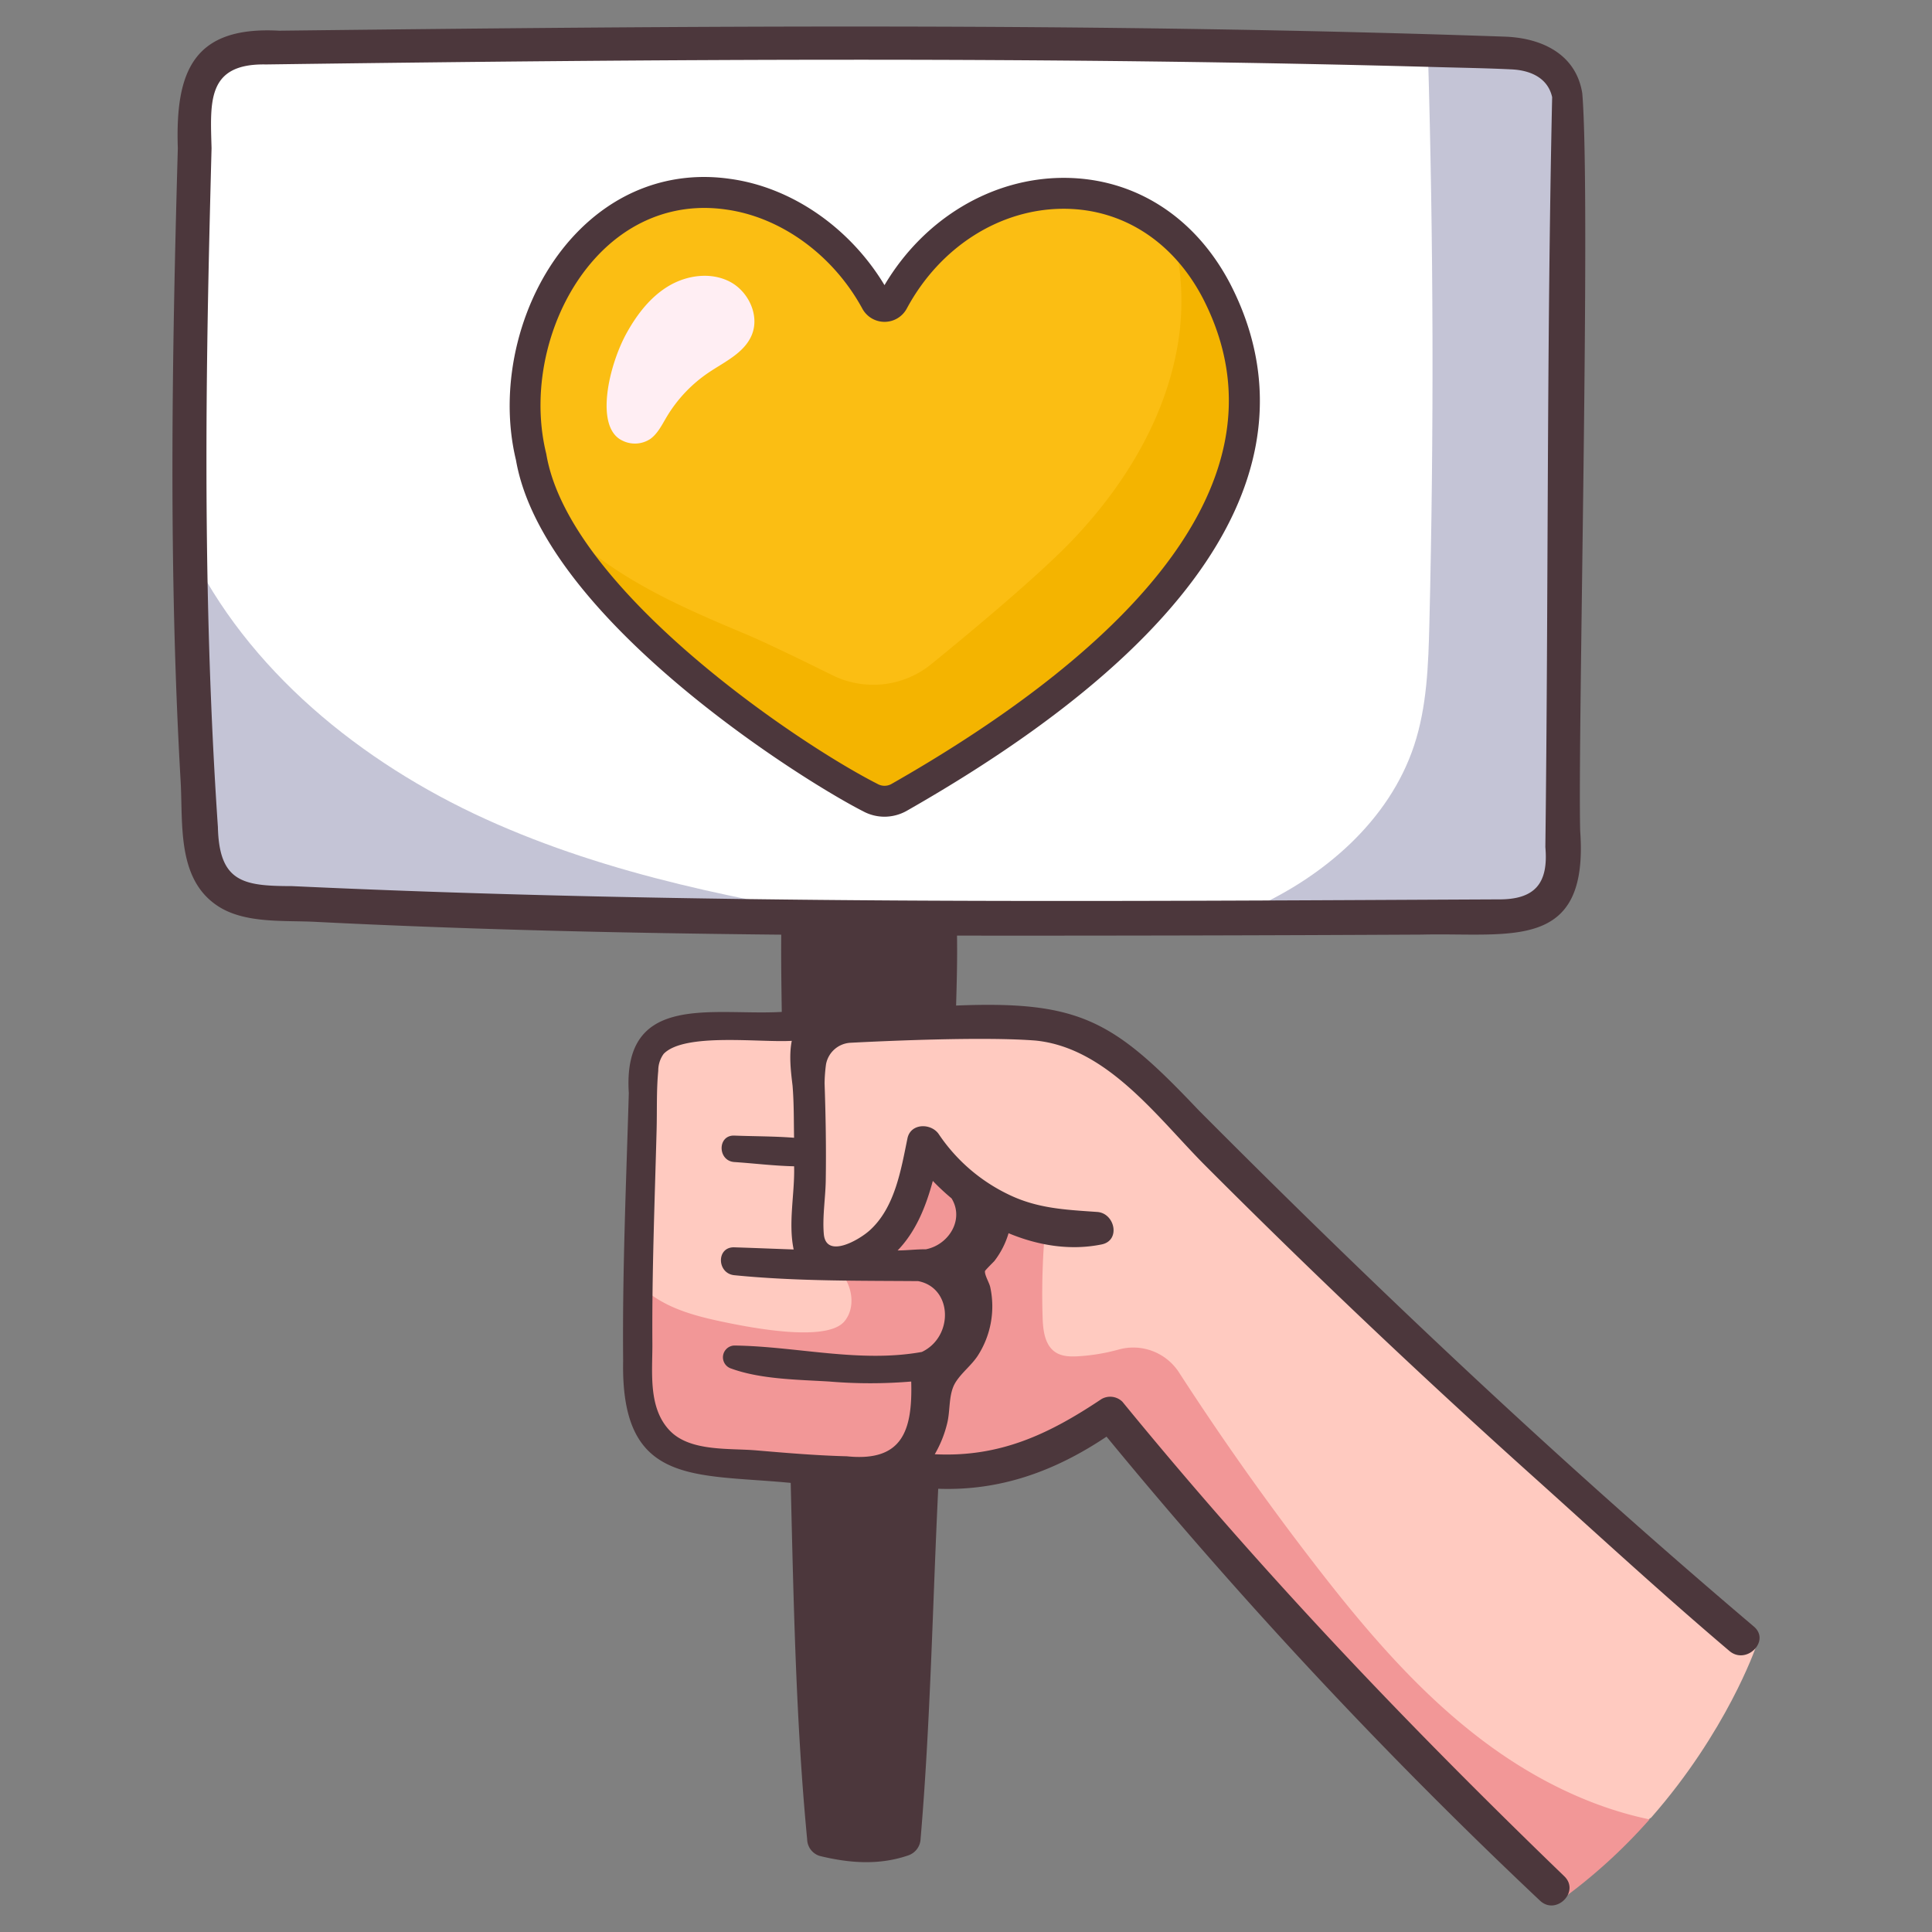
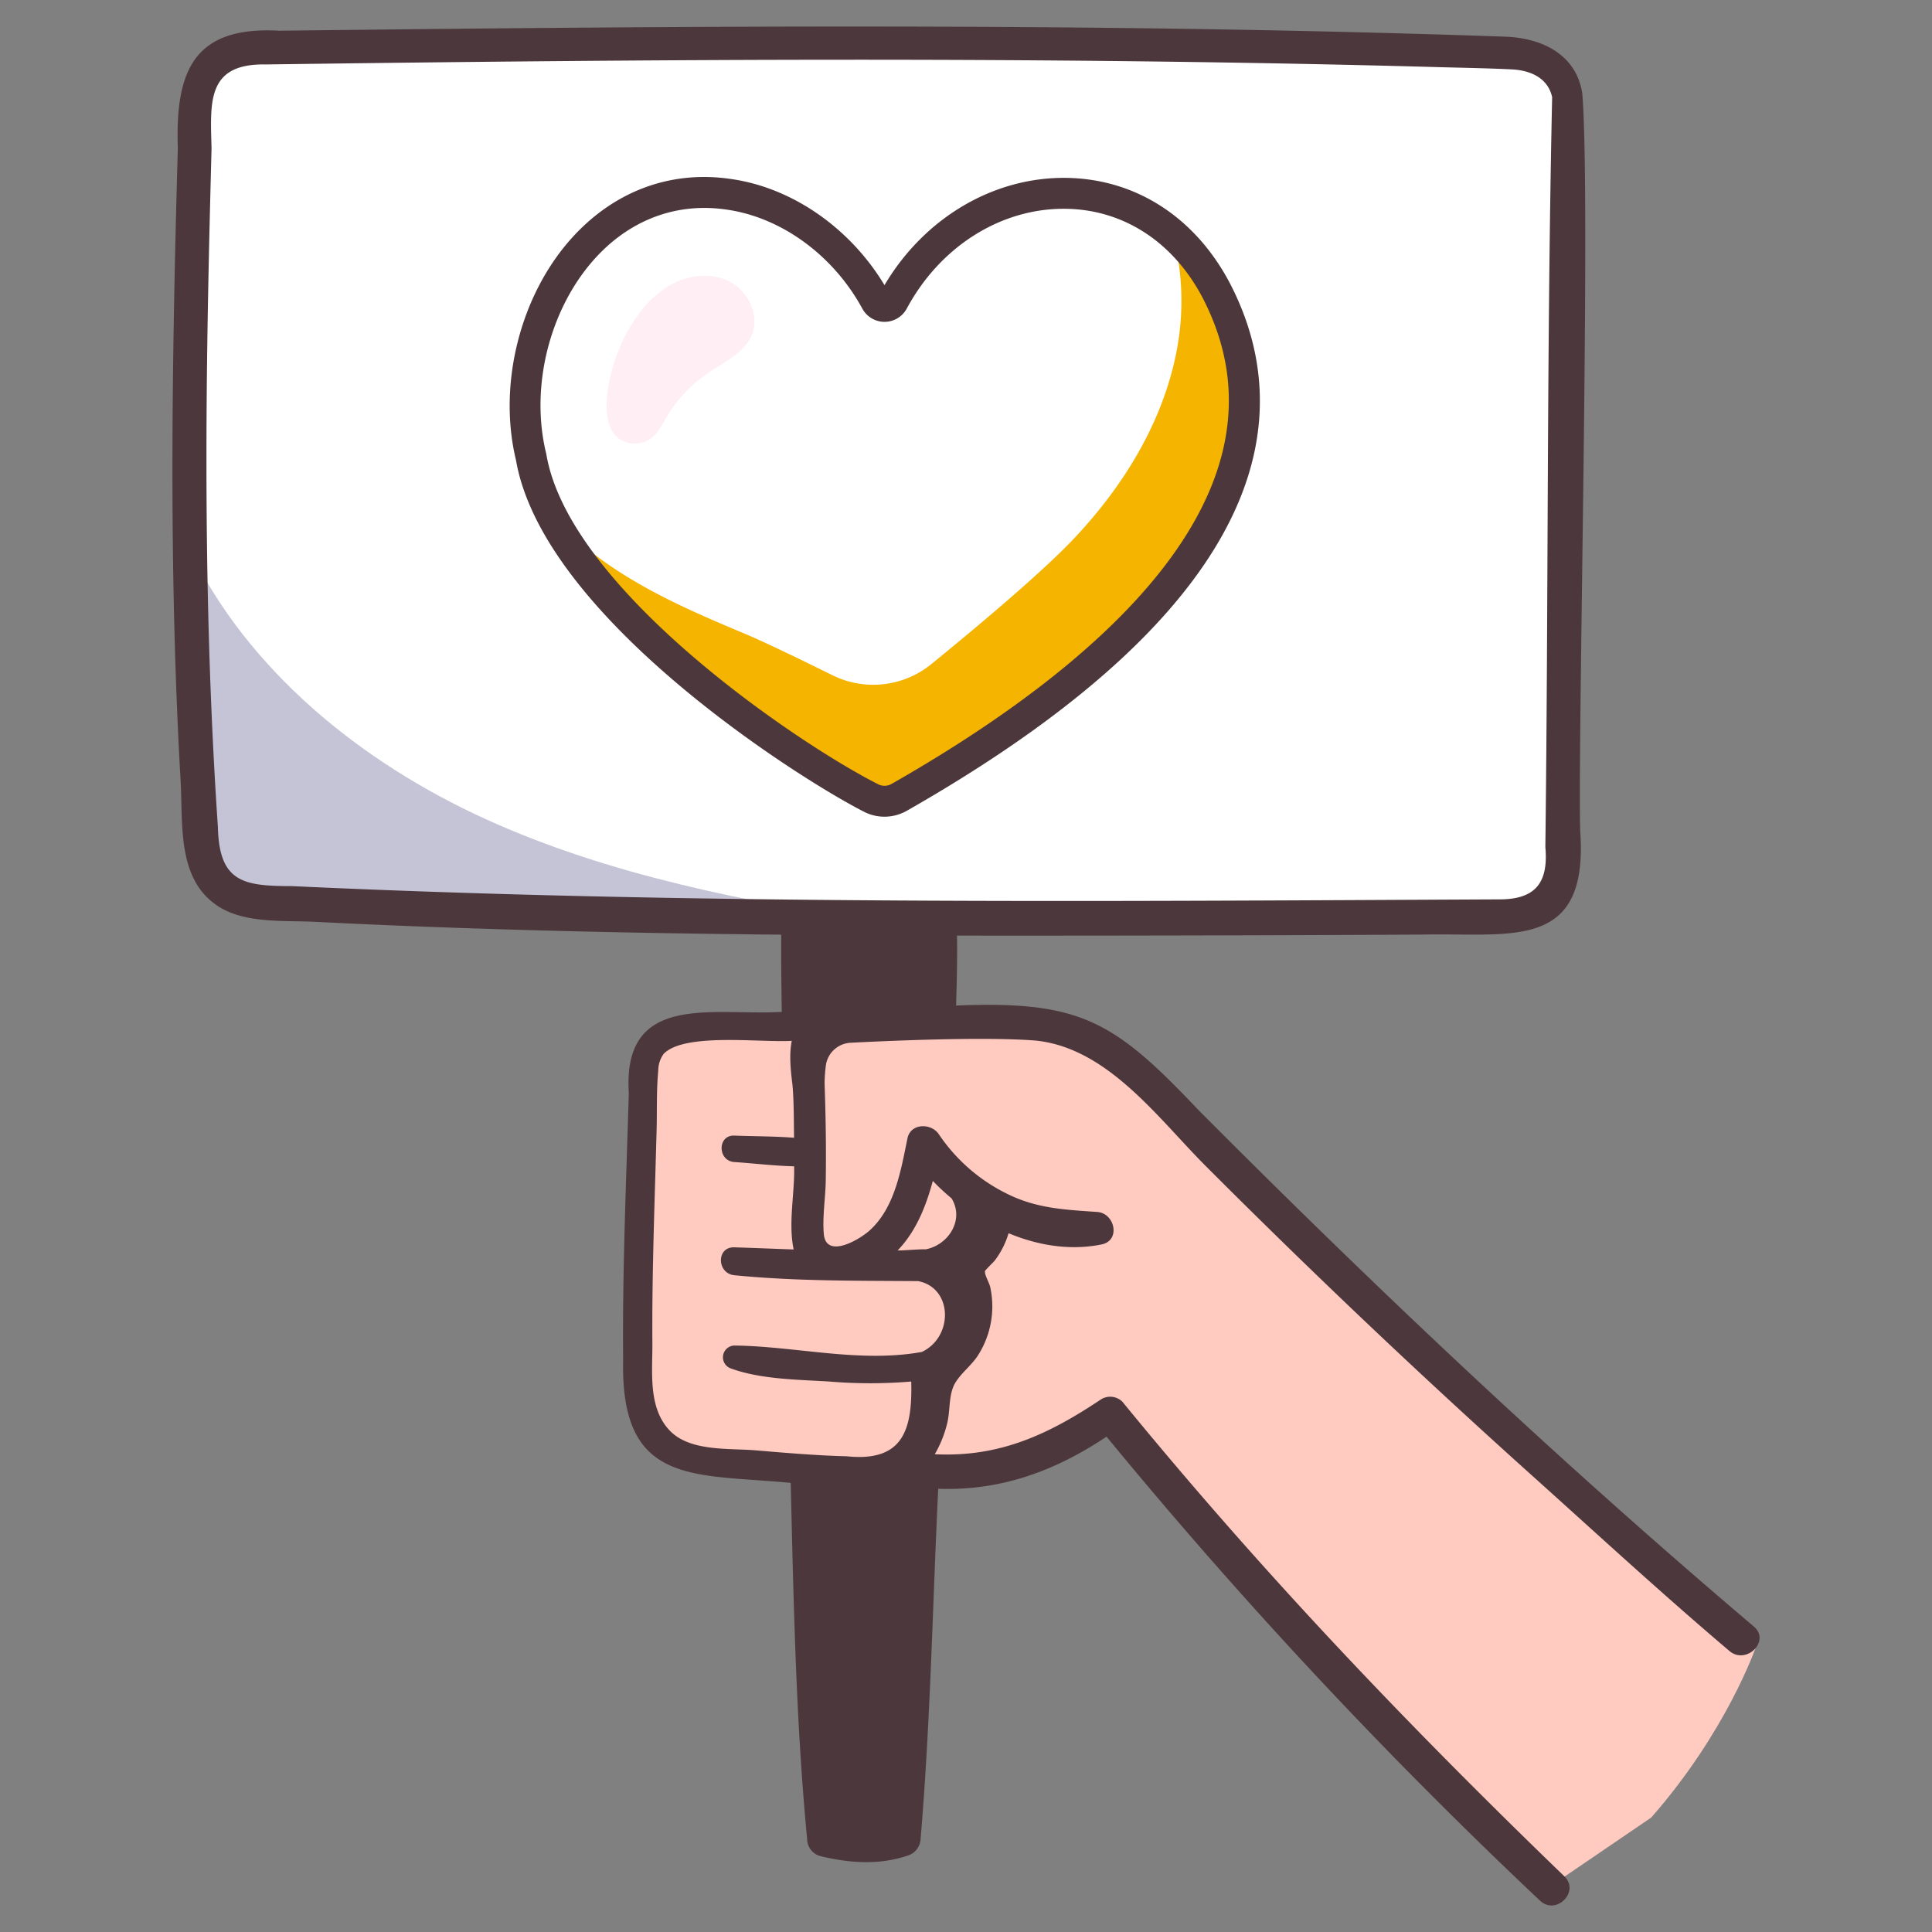
<svg xmlns="http://www.w3.org/2000/svg" id="icon" height="512" viewBox="0 0 500 500" width="512">
  <rect x="0" y="0" width="500" height="500" fill="#808080" stroke="none" />
  <path d="m174.727 265.825h94.163s16.729 0 36.327 22.943 149.131 137.66 149.131 137.66-7.528 21.778-27.021 43.959l-26.695 18.185c-46.971-45.16-87.721-85.874-112.623-123.326 0 0-15.773 16.251-53.056 16.251s-58.837-4.427-58.837-4.427-9.993-2.743-10.949-23.3-5.258-87.945 9.56-87.945z" fill="#ffcac0" />
-   <path d="m403.682 491.912a140.859 140.859 0 0 0 23.218-21.052c-15.6-3.24-30.367-10.739-43.159-20.386-16.906-12.749-30.727-29.106-43.66-45.871q-18.512-24-34.993-49.475a14.1 14.1 0 0 0 -15.664-5.844 50.349 50.349 0 0 1 -10.349 1.716c-2.024.12-4.187.082-5.888-1.02-2.775-1.8-3.247-5.6-3.356-8.91a187.986 187.986 0 0 1 .688-23.4c-.337-.148-.683-.264-1.029-.38a1.5 1.5 0 0 0 -1-.977 81.087 81.087 0 0 1 -28.337-15.642 1.521 1.521 0 0 0 -2.507.662 46.663 46.663 0 0 1 -20.078 25.267 1.519 1.519 0 0 0 -.3 2.356c3.281 3.416 4.321 9.31 1.287 12.988-4.439 5.381-23.193 1.929-32.356-.044-6.229-1.341-12.545-3.085-17.7-6.828a22.67 22.67 0 0 1 -4.334-4.121c.307 9.38.765 17.613 1.007 22.828.956 20.553 10.949 23.3 10.949 23.3s21.554 4.427 58.837 4.427 53.056-16.251 53.056-16.251c24.897 37.445 68.696 81.496 115.668 126.657z" fill="#f29797" />
  <path d="m51.5 22.455s-6.135 163.18 0 190.172c0 0-5.521 20.245 25.765 22.7 0 0 269.308 11.043 326.36-4.907l2.454-198.147s2.454-18.4-15.337-19.018h-323.292s-12.269-3.069-15.95 9.2z" fill="#fff" />
-   <path d="m314.821 75.287c-19-36.312-65.179-31.748-83.679 2.687a2.536 2.536 0 0 1 -4.452 0c-8.147-14.982-22.666-25.6-38.35-27.725-36.165-5.183-58.82 35.6-50.884 68.027 6.482 38.132 70.485 79.351 87.779 88.142a7.66 7.66 0 0 0 7.363 0c33.121-18.867 113.988-69.601 82.223-131.131z" fill="#fbbe13" />
-   <path d="m403.625 230.418 2.454-198.147s2.454-18.4-15.337-19.018h-21.2q2.178 74.019.381 148.084c-.261 10.66-.614 21.5-3.963 31.619-6.43 19.432-23.354 33.96-42.056 42.276-2.516 1.119-5.069 2.134-7.648 3.072 38.728-1.067 71.382-3.417 87.369-7.886z" fill="#c4c4d6" />
  <path d="m125.62 211.955c-32.239-14.674-61.7-38.582-76.821-70.3-.162 32.211.425 60.963 2.7 70.975 0 0-5.521 20.245 25.765 22.7 0 0 72.992 2.993 151.024 3.612-35.119-5.66-70.358-12.281-102.668-26.987z" fill="#c4c4d6" />
  <path d="m453.888 420.941c-50.352-42.709-97.172-86.9-143.752-133.689-21.808-23.018-30.477-28.318-62.7-27.015.18-6.034.336-12.063.237-18.1q60.168.051 120.271-.265c22.988-.56 43.29 4.557 41.005-26.864-.631-25.234 2.79-163.782.545-190.834-1.545-9.929-10.14-14.309-19.955-14.687-105.72-3.687-211.539-2.766-317.293-1.541-22.157-1.22-26.904 10.454-26.225 30.413-1.55 54.584-2.409 109.254.725 163.8.634 11.188-1.019 25.437 9.736 32.393 6.964 4.5 17.019 3.611 25.012 4.015 40.177 2.027 80.429 2.938 120.691 3.324-.064 6.661.043 13.328.138 19.99-17.806 1.039-41.278-5.238-39.588 21.018-.679 23.094-1.683 46.186-1.466 69.3-.632 32.409 18.356 29.161 43.363 31.572.756 30.731 1.328 61.639 4.26 92.249a4.617 4.617 0 0 0 3.278 4.305c7.614 1.854 15.271 2.443 22.8-.121a4.705 4.705 0 0 0 3.278-4.305c2.563-30.116 3.1-60.415 4.561-90.611 16.145.593 30.269-4.589 43.562-13.484a1293.667 1293.667 0 0 0 112.17 120.075c4.16 3.936 10.435-2.3 6.3-6.3-40.98-39.571-78.276-78.693-114.355-122.8a4.5 4.5 0 0 0 -5.425-.7c-13.645 9.125-26.311 15.11-43.145 14.276a29.683 29.683 0 0 0 3.179-7.863c.914-3.491.286-7.712 2.231-10.791 1.581-2.5 4.083-4.345 5.721-6.847a23.534 23.534 0 0 0 3.219-17.78c-.248-1.12-1.507-3.151-1.347-4.13.034-.208 2.334-2.477 2.405-2.569a21.922 21.922 0 0 0 3.692-7.22c7.718 3.222 16.057 4.543 24.095 2.9 4.972-1.017 3.429-8.08-1.137-8.4-8.218-.58-15.552-.866-23.145-4.607a45.392 45.392 0 0 1 -17.856-15.5c-1.965-2.938-7.3-2.931-8.123 1.061-1.68 8.17-3.247 17.9-9.748 23.789-2.856 2.586-11.335 7.427-11.9.957-.388-4.434.424-9.274.5-13.744.134-8.4-.009-16.814-.3-25.215a38.807 38.807 0 0 1 .37-4.941 6.809 6.809 0 0 1 6.391-5.592c9.225-.478 34.616-1.625 47.9-.561 18.609 1.912 31.614 20.077 43.888 32.374q41.906 41.985 86.113 81.605c16.834 15.149 32.236 29.329 49.5 43.984 4.362 3.715 10.725-2.587 6.324-6.324zm-378.317-191.615c-12.556-.018-18.844-.951-19.18-15.294-2.827-41.552-3.33-83.232-2.743-124.862.235-16.94.658-33.876 1.1-50.812-.316-11.979-1.292-21.979 14.093-21.679 101.105-1.371 202.251-2.109 303.339.691 6.354.179 12.726.271 19.075.59 4.952.249 9.342 2.272 10.439 7.183-1.415 64.577-.96 129.416-1.757 194.077.848 9.494-2.765 13.651-12.3 13.538-104.01.491-208.137 1.412-312.066-3.432zm97.78 140.93c-5.617-5.846-4.5-14.916-4.514-22.329-.135-18.466.6-36.92 1.089-55.376.142-5.109-.062-10.357.431-15.441a7.334 7.334 0 0 1 1.4-4.372c5.376-5.552 25.031-2.868 33.155-3.371-.745 3.752-.253 7.838.2 11.575.375 4.566.309 8.961.392 13.509-5.131-.4-10.347-.363-15.454-.56-4.428-.172-4.362 6.552 0 6.844 5.095.34 10.317.99 15.465 1.1.194 7.111-1.567 14.537-.119 21.527-5.115-.179-10.228-.393-15.346-.556-4.715-.151-4.542 6.778 0 7.218 15.813 1.575 31.694 1.406 47.567 1.528 8.954 1.729 9.2 14.413.961 18.33-16.073 2.906-32.49-1.457-48.528-1.662a3.051 3.051 0 0 0 -.807 5.963c7.692 2.8 17.27 2.859 25.39 3.356a126.848 126.848 0 0 0 21.19 0c.358 12.67-2.237 20.848-16.665 19.347-7.851-.2-15.7-.869-23.52-1.534-6.973-.586-17.044.362-22.287-5.096zm68.062-64.638a60.141 60.141 0 0 0 4.852 4.523c3.347 5.457-.7 12.007-6.656 13.178-2.416-.026-4.884.29-7.309.3 4.739-4.893 7.322-11.36 9.113-18.001z" fill="#4c373c" />
  <path d="m225.235 206.417a7.66 7.66 0 0 0 7.363 0c33.121-18.866 113.988-69.6 82.223-131.13a50.223 50.223 0 0 0 -11.287-14.6 67.881 67.881 0 0 1 1.429 27.513c-3.012 19.492-13.706 37.179-27.3 51.468-8.44 8.869-25.161 22.861-36.631 32.2a23.808 23.808 0 0 1 -25.6 2.881c-8-3.964-17.566-8.6-22.781-10.785-15.165-6.35-30.53-13.041-42.915-23.852a68.748 68.748 0 0 1 -7.372-7.5c16.804 33.566 67.736 66.11 82.871 73.805z" fill="#F4B400" />
  <path d="m228.9 211.363a11.6 11.6 0 0 1 -5.529-1.406c-16.235-8.269-82.776-50.164-89.834-90.87-4.75-19.63 1.086-42.76 14.546-57.6 10.892-12.012 25.4-17.409 40.824-15.2 15.908 2.15 31.031 12.6 40 27.507 10.241-17.286 27.931-27.848 46.635-27.764 18.155.1 33.763 10.086 42.822 27.4l.01.02c16.144 31.272 14.712 80.328-83.8 136.441a11.8 11.8 0 0 1 -5.674 1.472zm-46.626-157.55c-10.662 0-20.534 4.521-28.265 13.046-11.784 12.994-16.874 33.274-12.667 50.465.023.093.042.186.058.28 5.921 34.836 64.851 74.676 85.647 85.247l.11.058a3.647 3.647 0 0 0 3.521 0c51.267-29.2 106.921-74.763 80.593-125.778-7.642-14.6-20.679-23.017-35.772-23.1h-.225c-16.494 0-32.037 9.882-40.608 25.836a6.537 6.537 0 0 1 -5.749 3.427 6.528 6.528 0 0 1 -5.739-3.41c-7.564-13.908-21.118-23.745-35.373-25.672a39.081 39.081 0 0 0 -5.531-.399z" fill="#4c373c" />
  <path d="m188.82 72.871c-4.892-2.512-11.034-1.674-15.761 1.138s-8.2 7.343-10.87 12.152c-4.639 8.366-8.346 24.367-1.183 27.833a7.23 7.23 0 0 0 7.314-.408c1.907-1.391 2.98-3.615 4.186-5.644a36.331 36.331 0 0 1 10.915-11.542c4.144-2.786 9.183-5.059 11.118-9.663 2.131-5.065-.827-11.354-5.719-13.866z" fill="#ffeef3" />
</svg>